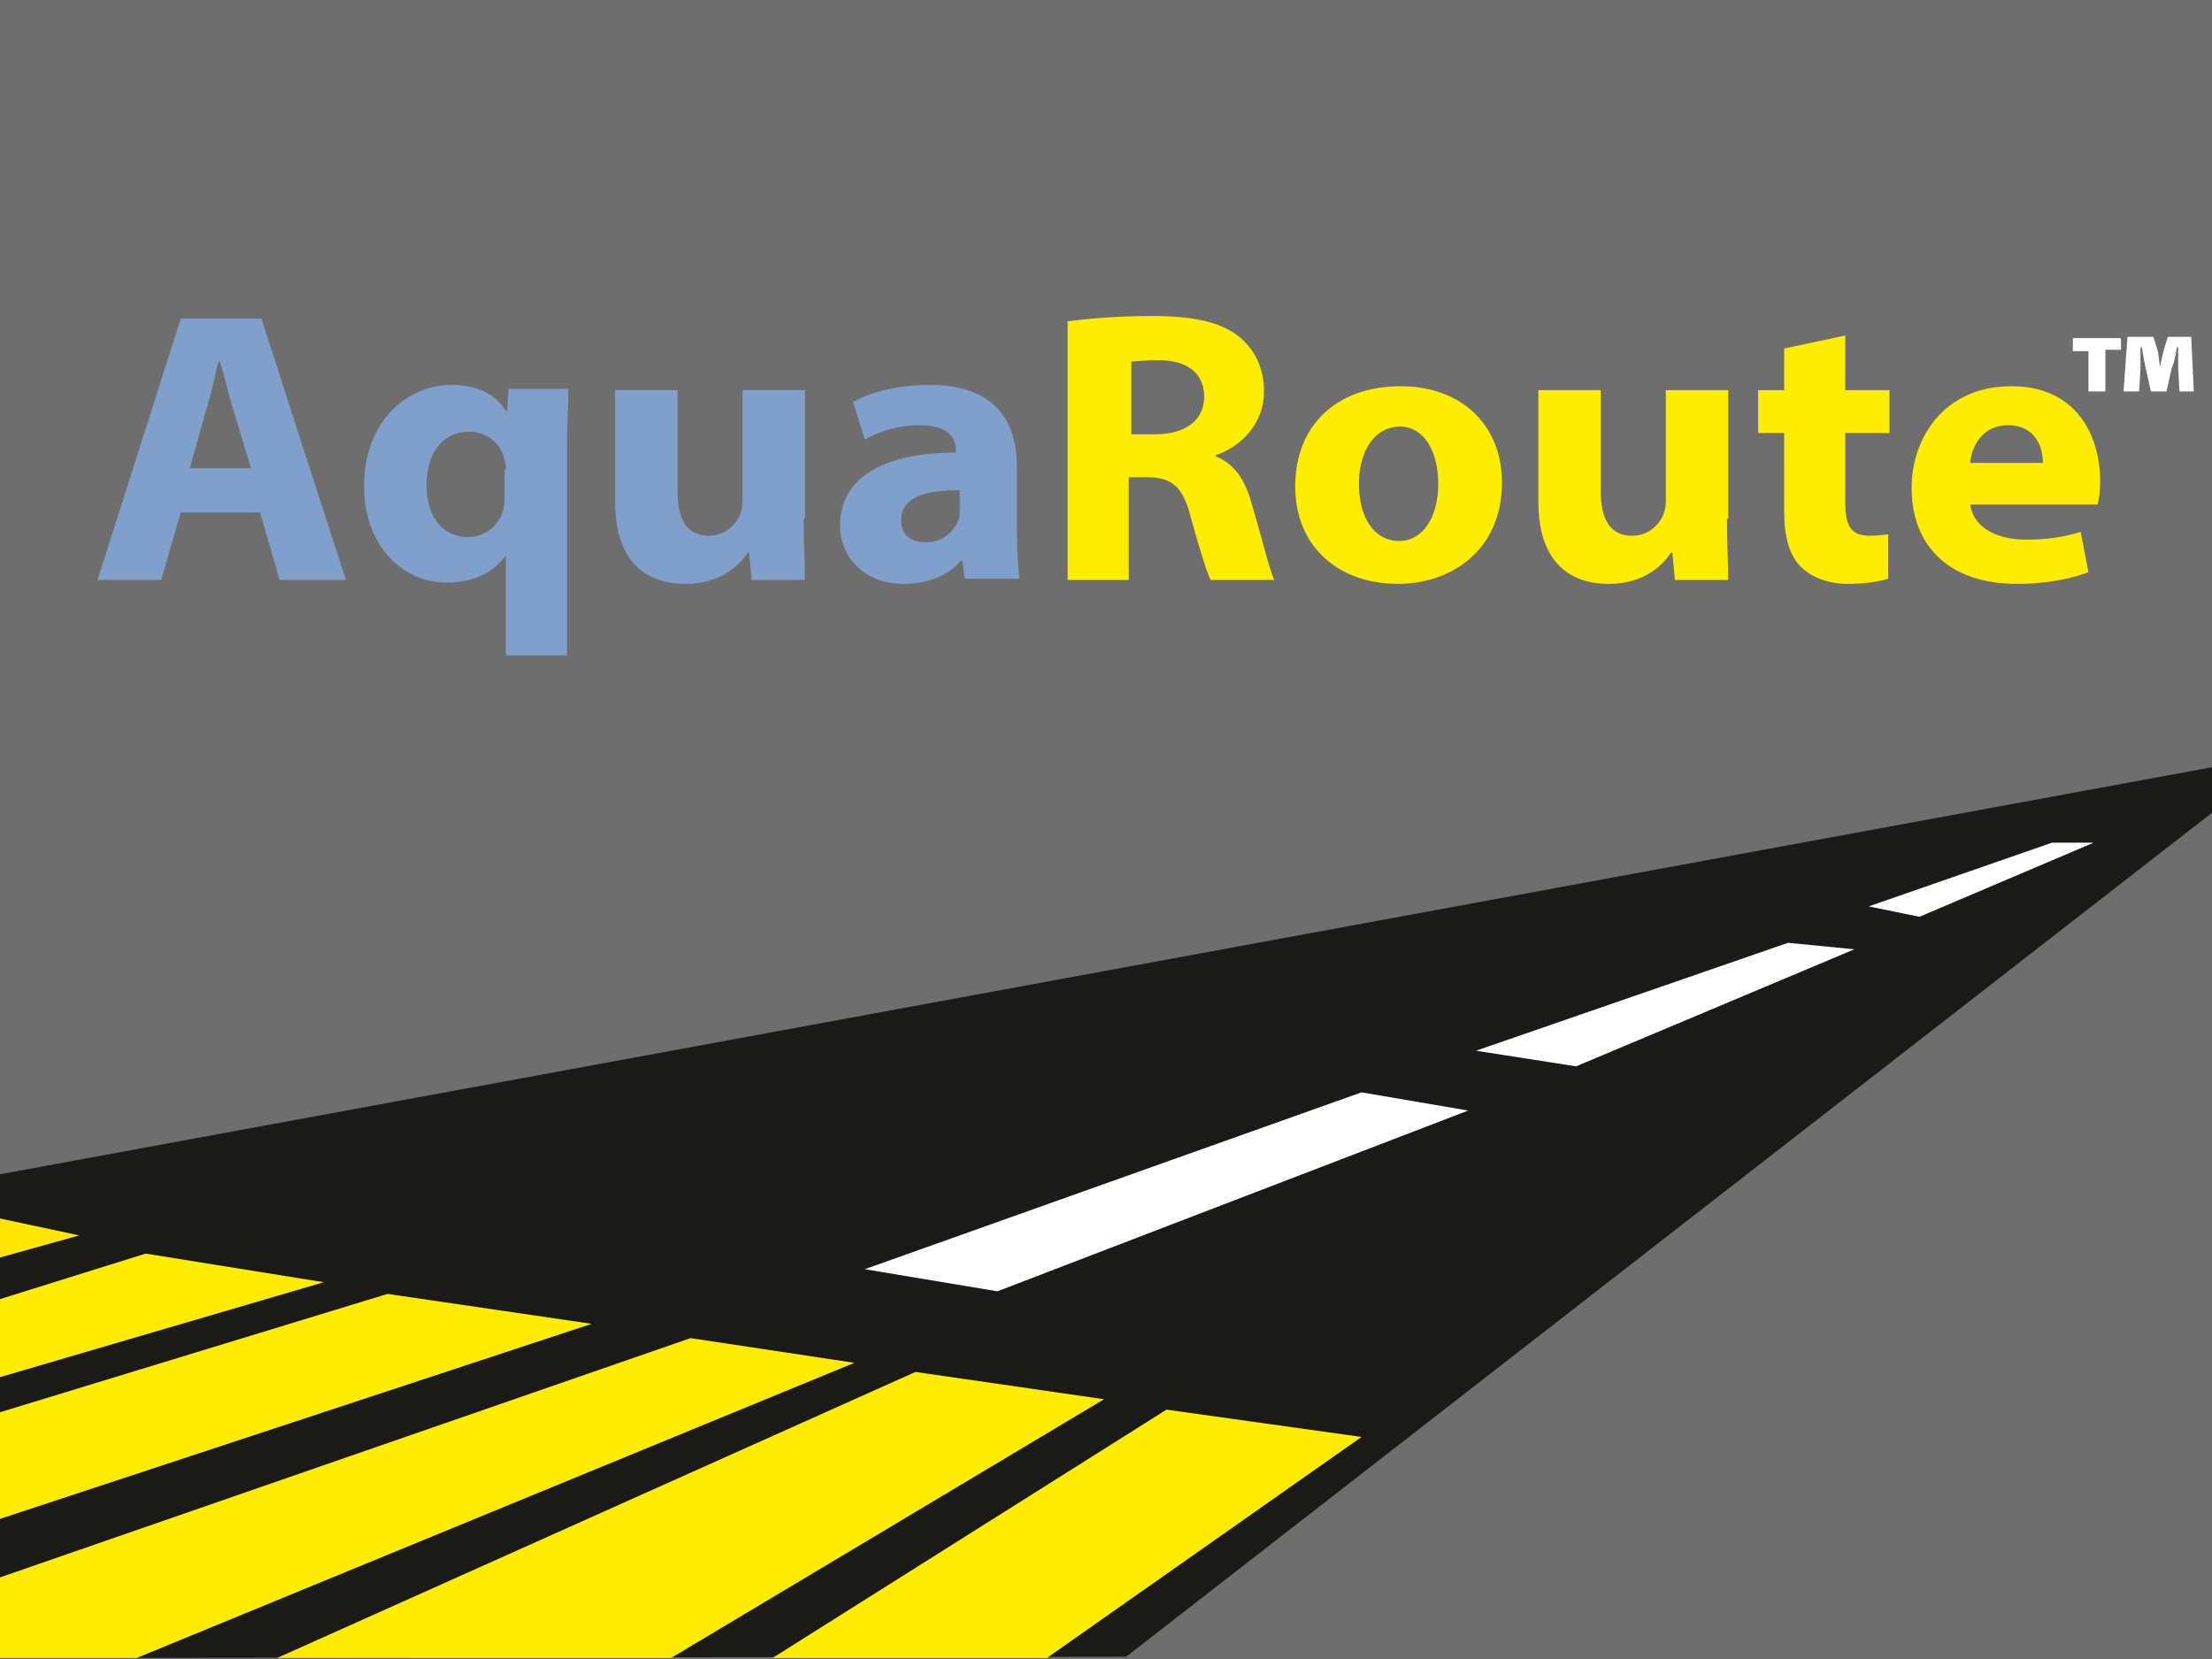
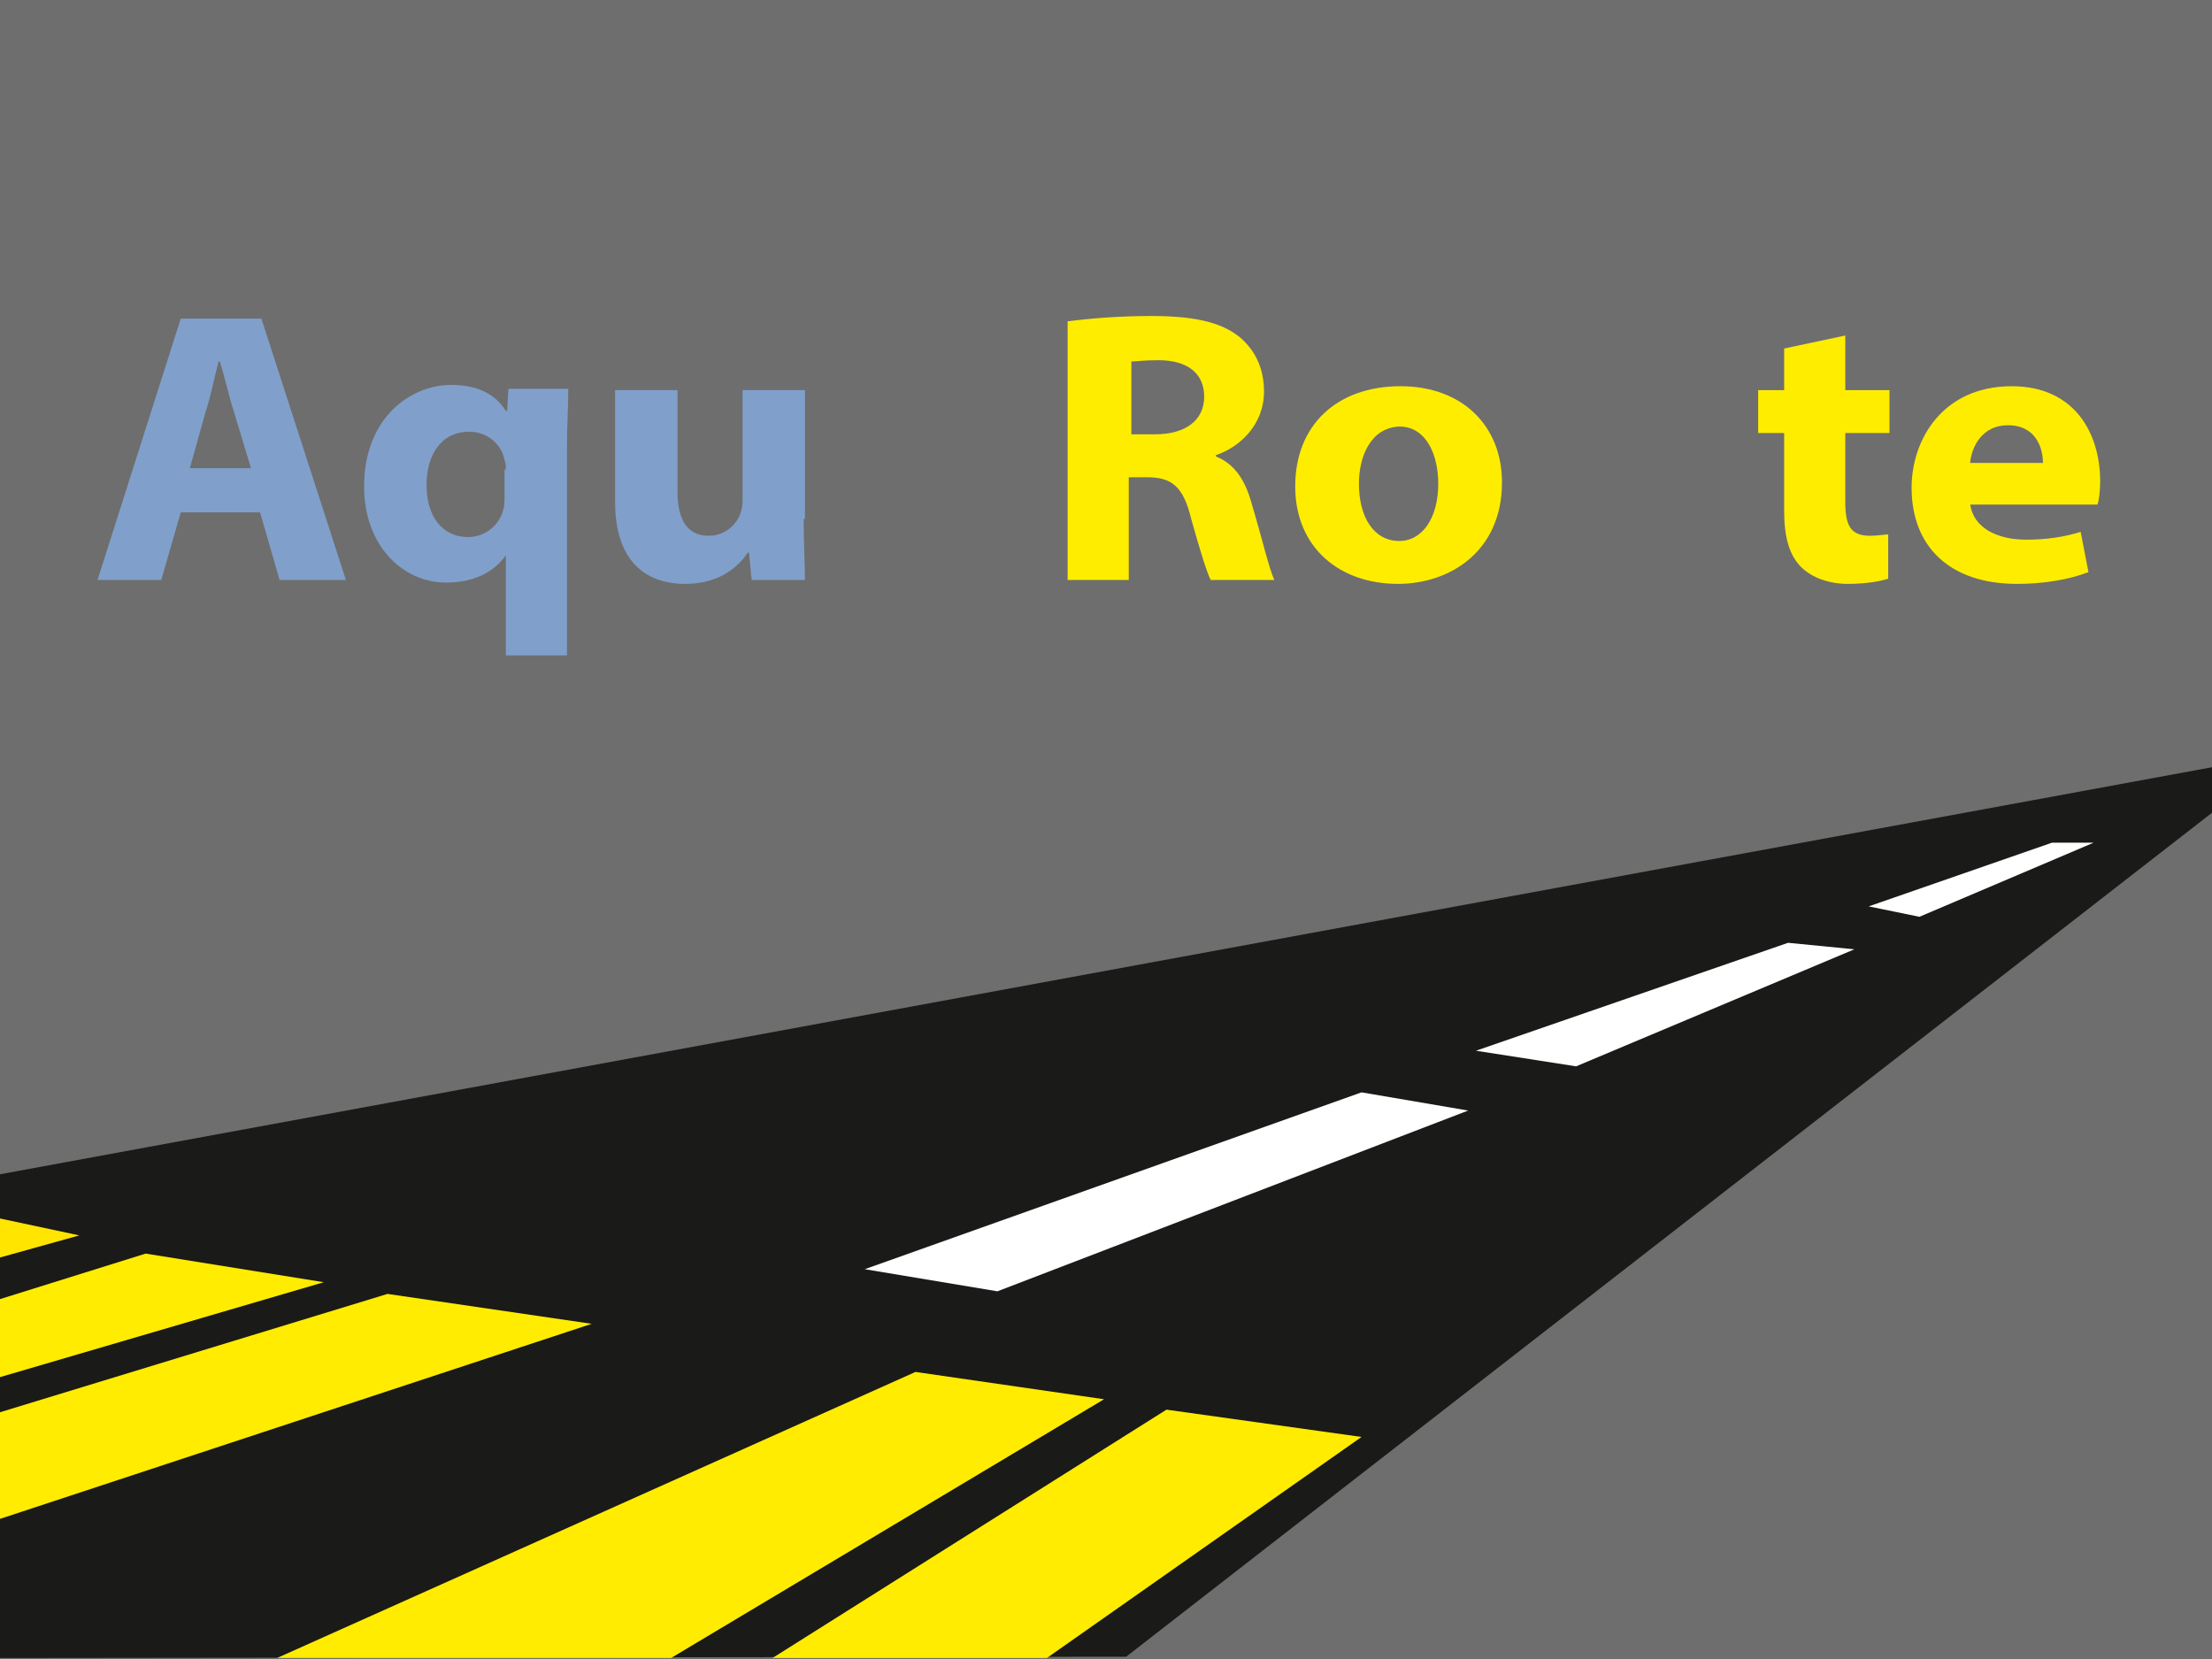
<svg xmlns="http://www.w3.org/2000/svg" xmlns:xlink="http://www.w3.org/1999/xlink" version="1.1" id="Lag_1" x="0px" y="0px" viewBox="0 0 170.1 127.6" style="enable-background:new 0 0 170.1 127.6;" xml:space="preserve">
  <style type="text/css">
	.st0{fill:#6E6E6E;}
	.st1{clip-path:url(#SVGID_00000031895506232900755860000009448107703312663231_);fill:#80A0CB;}
	.st2{fill:#1A1A18;}
	.st3{fill:#FFFFFF;}
	.st4{fill:#FFEC00;}
	.st5{fill:#FFE500;}
	.st6{fill:#80A0CB;}
	.st7{fill:#FFED00;}
</style>
  <g>
    <rect x="0" y="0" class="st0" width="170.1" height="127.6" />
  </g>
  <g>
    <defs>
-       <rect id="SVGID_1_" x="0" y="0" width="170.1" height="127.6" />
-     </defs>
+       </defs>
    <clipPath id="SVGID_00000183933139200826790940000013938517789965506495_">
      <use xlink:href="#SVGID_1_" style="overflow:visible;" />
    </clipPath>
    <path style="clip-path:url(#SVGID_00000183933139200826790940000013938517789965506495_);fill:#80A0CB;" d="M-36.7,4.7l1.3-4.6   c0.4-1.2,0.7-2.9,1-4.2h0.1c0.3,1.3,0.7,2.9,1.1,4.2l1.4,4.6H-36.7z M-31.2,8.4l1.7,5.5h5.3L-31-7.7h-6.4l-6.6,21.6h5.1l1.5-5.5   H-31.2z" />
  </g>
  <g>
    <polygon class="st2" points="0,90.3 0,127.5 86.6,127.4 170.1,62.5 170.1,59  " />
  </g>
  <g>
    <polygon class="st3" points="112.9,85.4 76.7,99.3 66.5,97.6 104.7,84  " />
    <polygon class="st3" points="142.6,73 121.2,82 113.5,80.8 137.5,72.5  " />
    <polygon class="st3" points="161,64.8 147.6,70.5 143.7,69.7 157.8,64.8  " />
-     <polygon class="st4" points="0,121.3 0,127.5 10.5,127.5 65.7,104.8 53.1,102.9  " />
    <polygon class="st4" points="0,108.6 0,116.8 45.5,101.8 29.8,99.5  " />
    <polygon class="st4" points="0,99.9 0,105.9 24.9,98.6 11.2,96.4  " />
    <polygon class="st4" points="21.3,127.5 51.6,127.5 84.9,107.6 70.4,105.5  " />
    <polygon class="st4" points="59.4,127.5 80.5,127.5 104.7,110.5 89.7,108.4  " />
    <polygon class="st5" points="0,96.7 6.1,95 0,93.7  " />
  </g>
  <g>
-     <path class="st3" d="M163.1,25.9v1h-1.2v3.2h-1.3V27h-1.2v-1H163.1z M167.6,30.1l-0.1-1.8c0-0.5,0-1,0-1.6h-0.1   c-0.1,0.6-0.2,1.2-0.4,1.6l-0.4,1.8h-1.2l-0.4-1.8c-0.1-0.4-0.2-1.1-0.3-1.6h-0.1c0,0.6,0,1.1,0,1.6l-0.1,1.8h-1.2l0.3-4.2h2l0.3,1   c0.1,0.3,0.1,0.7,0.2,1.3h0c0.1-0.5,0.2-0.9,0.3-1.3l0.3-1h1.8l0.2,4.2H167.6z" />
-   </g>
+     </g>
  <g>
    <path class="st6" d="M13.9,39.4l-1.5,5.2H7.5l6.4-20.1h6.2l6.5,20.1h-5.1L20,39.4H13.9z M19.3,36L18,31.7c-0.4-1.2-0.7-2.7-1.1-3.9   h-0.1c-0.3,1.2-0.6,2.7-1,3.9L14.6,36H19.3z" />
    <path class="st6" d="M38.9,42.7L38.9,42.7c-1,1.4-2.6,2.1-4.6,2.1c-3.3,0-6.3-2.8-6.3-7.4c0-5.2,3.5-7.8,6.7-7.8c2,0,3.4,0.7,4.2,2   H39l0.1-1.7h4.6c0,1.4-0.1,2.9-0.1,4.4v16.1h-4.7V42.7z M38.9,36.1c0-0.2,0-0.5-0.1-0.7c-0.2-1.2-1.3-2.2-2.7-2.2   c-2.2,0-3.3,1.8-3.3,4.1c0,2.4,1.2,4,3.2,4c1.3,0,2.4-0.9,2.7-2.1c0.1-0.3,0.1-0.7,0.1-1V36.1z" />
    <path class="st6" d="M61.8,39.9c0,1.9,0.1,3.5,0.1,4.7h-4.1l-0.2-2.1h-0.1c-0.6,0.9-2,2.4-4.8,2.4c-3.1,0-5.4-1.8-5.4-6.3V30h4.8   v7.8c0,2.1,0.7,3.4,2.4,3.4c1.3,0,2.1-0.9,2.4-1.6c0.1-0.3,0.2-0.6,0.2-1V30h4.8V39.9z" />
-     <path class="st6" d="M74.2,44.5L74,43.1h-0.1c-1,1.2-2.6,1.8-4.4,1.8c-3.1,0-4.9-2.1-4.9-4.5c0-3.8,3.6-5.6,8.9-5.6v-0.2   c0-0.8-0.4-1.9-2.8-1.9c-1.6,0-3.2,0.5-4.2,1.1l-0.9-2.9c1.1-0.6,3.1-1.3,5.9-1.3c5.1,0,6.7,2.9,6.7,6.3V41c0,1.4,0.1,2.7,0.2,3.5   H74.2z M73.7,37.7c-2.5,0-4.4,0.5-4.4,2.3c0,1.2,0.8,1.7,1.9,1.7c1.2,0,2.1-0.7,2.5-1.7c0.1-0.2,0.1-0.5,0.1-0.8V37.7z" />
    <path class="st7" d="M82.2,24.7c1.5-0.2,3.8-0.4,6.3-0.4c3.1,0,5.3,0.4,6.8,1.6c1.2,1,1.9,2.4,1.9,4.2c0,2.6-1.9,4.3-3.7,4.9v0.1   c1.5,0.6,2.3,1.9,2.8,3.8c0.7,2.3,1.3,4.9,1.7,5.7h-4.9c-0.3-0.6-0.8-2.2-1.5-4.7c-0.6-2.5-1.5-3.2-3.4-3.2h-1.4v7.9h-4.7V24.7z    M86.9,33.4h1.9c2.4,0,3.8-1.1,3.8-2.9c0-1.8-1.3-2.8-3.5-2.8c-1.2,0-1.8,0.1-2.1,0.1V33.4z" />
    <path class="st7" d="M115.5,37.1c0,5.3-4,7.8-8,7.8c-4.5,0-7.9-2.8-7.9-7.5c0-4.7,3.2-7.7,8.1-7.7   C112.4,29.7,115.5,32.7,115.5,37.1z M104.5,37.2c0,2.5,1.1,4.4,3.1,4.4c1.8,0,3-1.8,3-4.4c0-2.2-0.9-4.4-3-4.4   C105.4,32.9,104.5,35.1,104.5,37.2z" />
-     <path class="st7" d="M132.8,39.9c0,1.9,0.1,3.5,0.1,4.7h-4.1l-0.2-2.1h-0.1c-0.6,0.9-2,2.4-4.8,2.4c-3.1,0-5.4-1.8-5.4-6.3V30h4.8   v7.8c0,2.1,0.7,3.4,2.4,3.4c1.3,0,2.1-0.9,2.4-1.6c0.1-0.3,0.2-0.6,0.2-1V30h4.8V39.9z" />
    <path class="st7" d="M141.9,25.8V30h3.4v3.3h-3.4v5.3c0,1.8,0.4,2.6,1.9,2.6c0.6,0,1.1-0.1,1.4-0.1l0,3.4c-0.6,0.2-1.7,0.4-3.1,0.4   c-1.5,0-2.8-0.5-3.6-1.3c-0.9-0.9-1.3-2.3-1.3-4.3v-6h-2V30h2v-3.2L141.9,25.8z" />
    <path class="st7" d="M151.5,38.7c0.2,1.9,2.1,2.8,4.3,2.8c1.6,0,2.9-0.2,4.2-0.6l0.6,3.1c-1.6,0.6-3.5,0.9-5.5,0.9   c-5.2,0-8.1-2.9-8.1-7.4c0-3.7,2.4-7.8,7.7-7.8c4.9,0,6.8,3.7,6.8,7.3c0,0.8-0.1,1.5-0.2,1.8H151.5z M157.1,35.6   c0-1.1-0.5-2.9-2.7-2.9c-2,0-2.8,1.7-2.9,2.9H157.1z" />
  </g>
</svg>